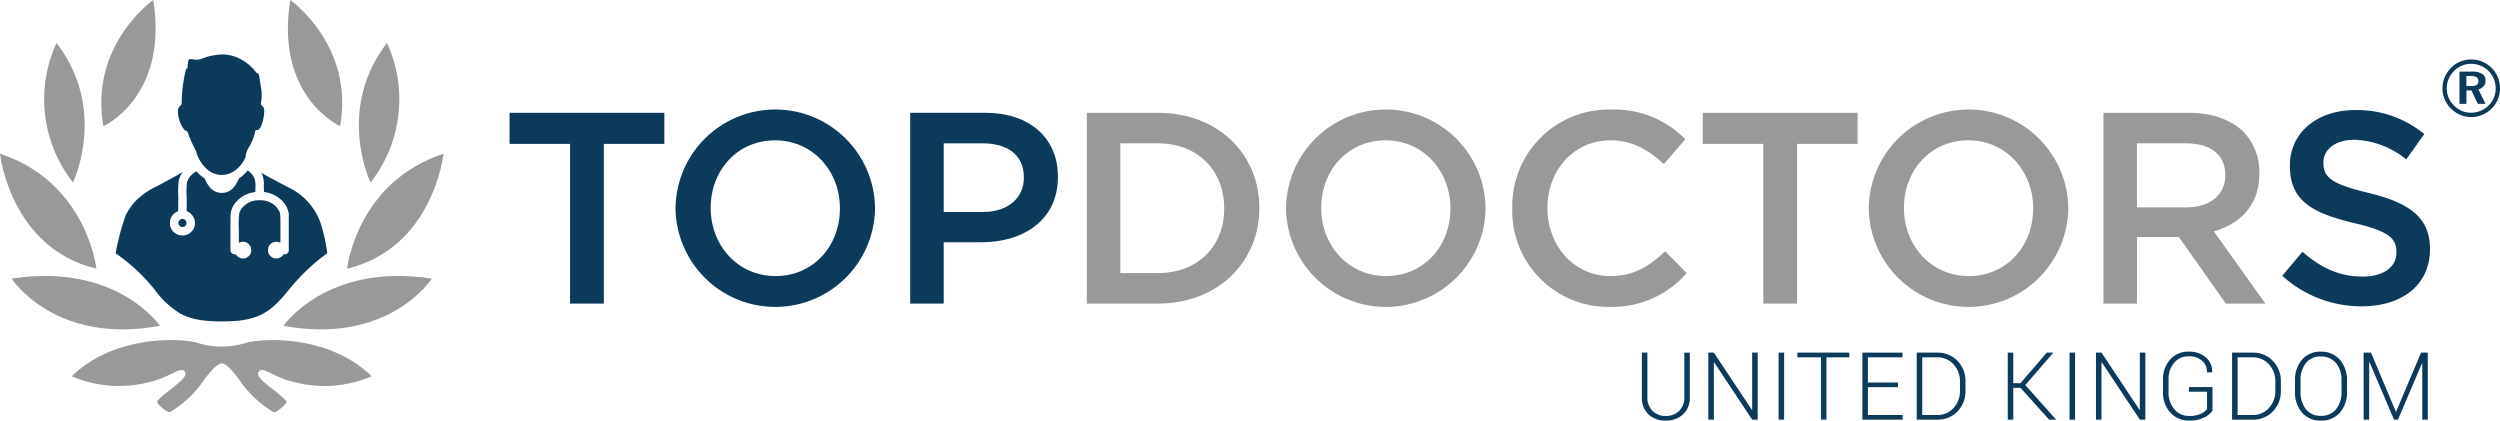
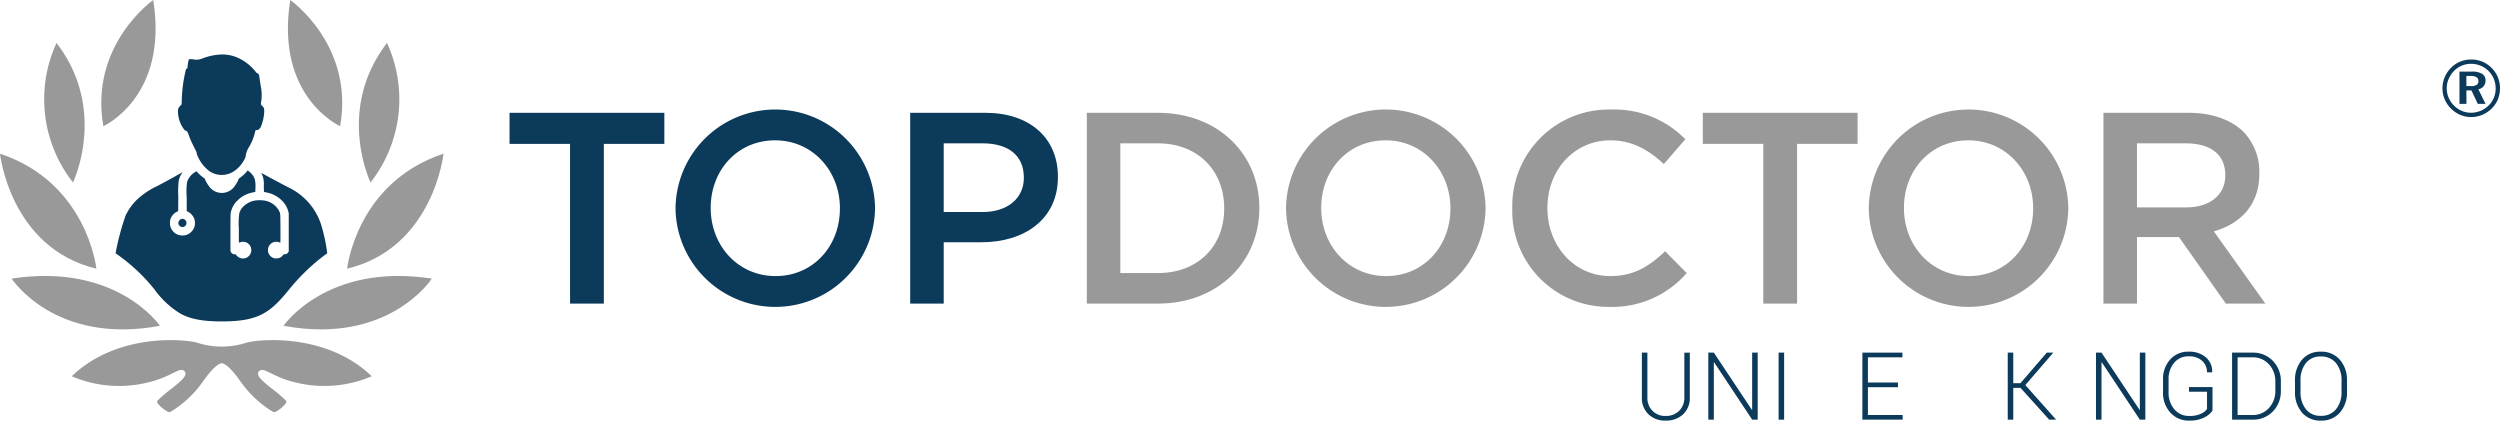
<svg xmlns="http://www.w3.org/2000/svg" width="400" height="67.297" viewBox="0 0 400 67.297">
  <defs>
    <style>.a{fill:#0c3a5b;}.b{fill:#99999a;}</style>
  </defs>
  <g transform="translate(-707 -278.461)">
    <path class="a" d="M340.858,239.491v7.121a3.553,3.553,0,0,1-1.083,2.76,3.951,3.951,0,0,1-2.783.995,3.847,3.847,0,0,1-2.741-1,3.59,3.59,0,0,1-1.065-2.757v-7.121h.884v7.121a2.952,2.952,0,0,0,.822,2.2,2.853,2.853,0,0,0,2.1.813,2.967,2.967,0,0,0,2.15-.81,2.911,2.911,0,0,0,.84-2.2v-7.121Z" transform="translate(636.512 95.391)" />
    <path class="a" d="M347.114,250.212h-.884l-6.089-9.174-.044.007v9.167h-.884V239.491h.884l6.089,9.153.044-.007v-9.146h.884Z" transform="translate(641.117 95.391)" />
    <path class="a" d="M346.473,250.212h-.884V239.491h.884Z" transform="translate(645.988 95.391)" />
-     <path class="a" d="M355.6,240.242h-3.653v9.969h-.875v-9.969h-3.778v-.751H355.6Z" transform="translate(647.285 95.391)" />
    <path class="a" d="M358.88,245.021h-4.808v4.449h5.56v.743h-6.443V239.491h6.406v.751h-5.523v4.029h4.808Z" transform="translate(651.793 95.391)" />
-     <path class="a" d="M358.115,250.212V239.491h3.268a4.361,4.361,0,0,1,3.251,1.311,4.607,4.607,0,0,1,1.286,3.366v1.378a4.589,4.589,0,0,1-1.286,3.36,4.365,4.365,0,0,1-3.251,1.307Zm.884-9.969v9.227h2.385a3.425,3.425,0,0,0,2.623-1.113,3.976,3.976,0,0,0,1.03-2.812v-1.4a3.942,3.942,0,0,0-1.035-2.79,3.421,3.421,0,0,0-2.618-1.111Z" transform="translate(655.557 95.391)" />
    <path class="a" d="M368.413,245.125h-1.155v5.087h-.884V239.491h.884v4.889h1.148l4.212-4.889h1l.016.037-4.449,5.154,4.89,5.493-.014.037H373Z" transform="translate(661.865 95.391)" />
-     <path class="a" d="M372.865,250.212h-.884V239.491h.884Z" transform="translate(666.148 95.391)" />
    <path class="a" d="M382.278,250.212h-.884l-6.089-9.174-.044.007v9.167h-.884V239.491h.884l6.089,9.153.044-.007v-9.146h.884Z" transform="translate(667.979 95.391)" />
    <path class="a" d="M388.372,248.836a3.276,3.276,0,0,1-1.307,1.09,5.079,5.079,0,0,1-2.4.508,3.937,3.937,0,0,1-3.025-1.274,4.664,4.664,0,0,1-1.178-3.3v-1.965a4.618,4.618,0,0,1,1.141-3.24,3.81,3.81,0,0,1,2.953-1.251,4.005,4.005,0,0,1,2.771.919,2.923,2.923,0,0,1,1,2.342l-.023.044h-.81a2.409,2.409,0,0,0-.766-1.833,3.042,3.042,0,0,0-2.171-.723,2.9,2.9,0,0,0-2.328,1.046,4.018,4.018,0,0,0-.882,2.681v1.979a4.087,4.087,0,0,0,.919,2.755,3.012,3.012,0,0,0,2.4,1.074,4.314,4.314,0,0,0,1.842-.339,2.272,2.272,0,0,0,.993-.787v-2.748h-2.886v-.75h3.762Z" transform="translate(672.623 95.324)" />
    <path class="a" d="M386.723,250.212V239.491h3.27a4.364,4.364,0,0,1,3.251,1.311,4.613,4.613,0,0,1,1.284,3.366v1.378a4.6,4.6,0,0,1-1.284,3.36,4.368,4.368,0,0,1-3.251,1.307Zm.884-9.969v9.227h2.387a3.421,3.421,0,0,0,2.621-1.113,3.976,3.976,0,0,0,1.03-2.812v-1.4a3.941,3.941,0,0,0-1.034-2.79,3.423,3.423,0,0,0-2.618-1.111Z" transform="translate(677.41 95.391)" />
    <path class="a" d="M400.75,245.795a4.871,4.871,0,0,1-1.136,3.358,3.881,3.881,0,0,1-3.053,1.281,3.8,3.8,0,0,1-3.007-1.281,4.917,4.917,0,0,1-1.124-3.358V244.05a4.939,4.939,0,0,1,1.12-3.358,3.778,3.778,0,0,1,3-1.288,3.881,3.881,0,0,1,3.057,1.288,4.88,4.88,0,0,1,1.139,3.358Zm-.875-1.76a4.244,4.244,0,0,0-.88-2.8,3,3,0,0,0-2.441-1.06,2.886,2.886,0,0,0-2.385,1.06,4.323,4.323,0,0,0-.855,2.8v1.76a4.334,4.334,0,0,0,.859,2.813,2.905,2.905,0,0,0,2.388,1.06A2.993,2.993,0,0,0,399,248.611a4.286,4.286,0,0,0,.873-2.817Z" transform="translate(681.77 95.324)" />
-     <path class="a" d="M403.81,248.931h.044l3.99-9.44h1.076v10.721h-.884v-9l-.044-.007-3.844,9.012h-.633l-3.932-9.232-.044.007v9.225h-.884V239.491h1.178Z" transform="translate(686.525 95.391)" />
    <path class="b" d="M209.046,240.509s-6.932-10.148-23.735-7.548C185.311,232.962,192.192,243.647,209.046,240.509Z" transform="translate(523.553 90.078)" />
    <path class="b" d="M199.676,239.846s-1.457-13.769-15.422-18.4C184.254,221.445,185.843,236.517,199.676,239.846Z" transform="translate(522.746 81.605)" />
    <path class="b" d="M190.238,211.4a21.544,21.544,0,0,0,2.635,22.317S198.484,222.109,190.238,211.4Z" transform="translate(525.803 73.936)" />
    <path class="b" d="M201.756,207.5s-10.276,7.209-7.982,20.189C193.775,227.693,204.226,223.035,201.756,207.5Z" transform="translate(529.764 70.957)" />
    <path class="b" d="M218.841,238.73a12.968,12.968,0,0,1-8.156,0c-2.7-.639-13-1.268-19.921,5.408a19.2,19.2,0,0,0,12.155,1c3.948-.915,5.182-2.692,5.928-1.739.482.614-.623,1.522-2.013,2.649a20.975,20.975,0,0,0-2.33,1.972.362.362,0,0,0,.044.5,5.259,5.259,0,0,0,1.619,1.316.576.576,0,0,0,.434-.028,17.32,17.32,0,0,0,5.214-4.909c2.025-2.863,2.836-2.827,2.947-2.827s.923-.035,2.947,2.827a17.319,17.319,0,0,0,5.214,4.909.576.576,0,0,0,.434.028,5.259,5.259,0,0,0,1.619-1.316.362.362,0,0,0,.044-.5,20.97,20.97,0,0,0-2.33-1.972c-1.39-1.127-2.494-2.036-2.013-2.649.746-.953,1.981.824,5.928,1.739a19.2,19.2,0,0,0,12.155-1C231.842,237.461,221.536,238.091,218.841,238.73Z" transform="translate(527.719 94.523)" />
    <path class="b" d="M209.971,240.509c16.854,3.138,23.735-7.548,23.735-7.548C216.9,230.362,209.971,240.509,209.971,240.509Z" transform="translate(542.391 90.078)" />
    <path class="b" d="M231.163,221.445c-13.965,4.632-15.422,18.4-15.422,18.4C229.573,236.517,231.163,221.445,231.163,221.445Z" transform="translate(546.799 81.605)" />
    <path class="b" d="M221.308,211.4c-8.246,10.705-2.635,22.317-2.635,22.317A21.544,21.544,0,0,0,221.308,211.4Z" transform="translate(547.613 73.936)" />
    <path class="b" d="M218.728,227.693c2.295-12.98-7.982-20.189-7.982-20.189C208.277,223.035,218.728,227.693,218.728,227.693Z" transform="translate(542.695 70.957)" />
    <g transform="translate(725.488 287.17)">
      <path class="a" d="M202.066,225.2a16.9,16.9,0,0,0,.8,1.864l.508,1.012.007.194A5.971,5.971,0,0,0,205.4,231.1a3.522,3.522,0,0,0,4,0c.007-.037.139-.067.146-.1a5.179,5.179,0,0,0,1.667-2.15,3.487,3.487,0,0,1,.5-1.51,8.142,8.142,0,0,0,1-2.415c.134-.64.176-.22.566-.46a1.112,1.112,0,0,0,.45-.635,6.9,6.9,0,0,0,.473-2.367c-.028-.446-.062-.531-.3-.757s-.266-.291-.221-.52a6.917,6.917,0,0,0,.018-2.365c-.072-.388-.187-1.108-.252-1.6-.141-1.06-.277-.5-.665-1.065a7.59,7.59,0,0,0-2.921-2.228,6.057,6.057,0,0,0-2.4-.482,9.519,9.519,0,0,0-3.186.649,2.431,2.431,0,0,1-1.506.118c-.589-.042-.6-.041-.686.176a8.425,8.425,0,0,0-.157,1.109c-.039.4-.162.046-.273.411a23.31,23.31,0,0,0-.661,5.5l-.254.279a1.048,1.048,0,0,0-.344.817,4.872,4.872,0,0,0,1.03,3C201.725,224.79,201.826,224.488,202.066,225.2Z" transform="translate(-190.41 -212.441)" />
      <path class="a" d="M201.094,227.353a.7.7,0,0,0-.66.758.708.708,0,0,0,.52.545.667.667,0,0,0,.7-.316.659.659,0,0,0-.374-.949A.606.606,0,0,0,201.094,227.353Z" transform="translate(-190.386 -201.05)" />
      <path class="a" d="M227.695,231.859a9.971,9.971,0,0,0-5.106-6.089c-1.025-.517-3.145-1.649-4.549-2.422a3.7,3.7,0,0,1,.33.84,4.362,4.362,0,0,1,.086,1.233c.014.811.025.96.06.977s.185.048.36.081a4.755,4.755,0,0,1,2.558,1.385,3.68,3.68,0,0,1,.942,1.676l.071.263v6.117l-.083.138a.634.634,0,0,1-.545.312l-.191.012-.1.134a1.539,1.539,0,0,1-.589.446,1.1,1.1,0,0,1-.494.064.864.864,0,0,1-.549-.1,1.357,1.357,0,0,1-.651-.651.936.936,0,0,1-.116-.462,1.315,1.315,0,0,1,1.736-1.367,1.891,1.891,0,0,0,.235.069c.019,0,.025-.711.019-2.242-.012-2.528,0-2.376-.229-2.861a3.24,3.24,0,0,0-2.388-1.639,5.334,5.334,0,0,0-1.432,0,3.479,3.479,0,0,0-2.124,1.221,2.527,2.527,0,0,0-.411.82,11.768,11.768,0,0,0-.071,2.459c-.007,1.517,0,2.242.019,2.242a2.158,2.158,0,0,0,.245-.071.971.971,0,0,1,.467-.064,1.346,1.346,0,0,1,.407.074,1.442,1.442,0,0,1,.774.778,1.66,1.66,0,0,1,.053.78,1.38,1.38,0,0,1-.734.908.923.923,0,0,1-.487.116,1.155,1.155,0,0,1-.469-.044,1.427,1.427,0,0,1-.665-.45l-.122-.159-.187-.012a.63.63,0,0,1-.552-.326l-.092-.152v-2.933c0-2.575.005-2.969.044-3.2a3.6,3.6,0,0,1,1.055-1.963,5.524,5.524,0,0,1,.536-.478,4.83,4.83,0,0,1,2.013-.852,2.487,2.487,0,0,0,.3-.065c.035-.018.042-.129.049-.674a4.458,4.458,0,0,0-.109-1.367,2.7,2.7,0,0,0-1.141-1.393,6.029,6.029,0,0,1-1.4,1.289,4.8,4.8,0,0,1-.667,1.2,2.486,2.486,0,0,1-4.131,0,4.768,4.768,0,0,1-.67-1.2A6.069,6.069,0,0,1,207.7,223.1a2.938,2.938,0,0,0-1.522,1.718,11.816,11.816,0,0,0-.058,2.434v2.21l.235.125a2.138,2.138,0,0,1,.991,1.152,2.344,2.344,0,0,1,.055,1.085,2.047,2.047,0,0,1-1.088,1.351,1.85,1.85,0,0,1-.889.194,1.973,1.973,0,0,1-1.794-1.124,1.776,1.776,0,0,1-.183-.974,1.724,1.724,0,0,1,.295-.97,1.934,1.934,0,0,1,.8-.72l.215-.12.018-2.334a14.325,14.325,0,0,1,.074-2.57,3.726,3.726,0,0,1,.637-1.341c-.155.094-.312.182-.464.268-1.319.743-2.955,1.635-3.63,1.983a12.188,12.188,0,0,0-3.24,2.175,9.1,9.1,0,0,0-1.8,2.512,40.232,40.232,0,0,0-1.612,6.062,29.083,29.083,0,0,1,6.235,5.8,14.144,14.144,0,0,0,4.182,3.877h0c1.61.863,3.568,1.226,6.576,1.226,5.828,0,7.724-1.346,10.758-5.1.106-.132.212-.256.318-.383.083-.1.168-.2.252-.3s.152-.173.229-.261c.489-.559.972-1.079,1.436-1.545l.169-.168c.12-.118.242-.238.358-.351l.019-.018c.277-.266.542-.51.8-.739.145-.129.282-.25.418-.369.485-.422.914-.767,1.254-1.03l.182-.138c.076-.058.148-.113.213-.161.215-.159.369-.266.432-.309l.035-.025A27.555,27.555,0,0,0,227.695,231.859Z" transform="translate(-194.735 -204.4)" />
    </g>
    <path class="a" d="M410.4,212.9a4.647,4.647,0,0,1,1.8.349,4.673,4.673,0,0,1,2.478,2.5,4.756,4.756,0,0,1-.009,3.538,4.381,4.381,0,0,1-1.005,1.475,4.774,4.774,0,0,1-1.512,1,4.523,4.523,0,0,1-3.507-.009,4.638,4.638,0,0,1-1.5-1.03,4.57,4.57,0,0,1-.995-1.487,4.556,4.556,0,0,1,.016-3.5,4.724,4.724,0,0,1,1.03-1.524,4.367,4.367,0,0,1,1.459-.977A4.633,4.633,0,0,1,410.4,212.9Zm.005.69a3.885,3.885,0,0,0-1.489.284,3.742,3.742,0,0,0-1.24.834,4.2,4.2,0,0,0-.878,1.3,3.838,3.838,0,0,0-.014,2.974,3.9,3.9,0,0,0,.843,1.263,3.961,3.961,0,0,0,1.265.868,3.647,3.647,0,0,0,1.452.305,4.022,4.022,0,0,0,1.529-.293,3.976,3.976,0,0,0,1.3-.855,3.732,3.732,0,0,0,1.148-2.7,4.117,4.117,0,0,0-.284-1.536,3.826,3.826,0,0,0-.833-1.273,4.083,4.083,0,0,0-1.288-.87A3.891,3.891,0,0,0,410.409,213.593Zm-1.88,1.245h1.986a3.054,3.054,0,0,1,1.632.353,1.161,1.161,0,0,1,.554,1.046,1.355,1.355,0,0,1-1.15,1.423L412.7,220h-1.236l-1.023-2.157h-.8V220h-1.108Zm1.108.695v1.623h.729a1.694,1.694,0,0,0,.912-.189.668.668,0,0,0,.286-.6.707.707,0,0,0-.3-.631,1.744,1.744,0,0,0-.949-.2Z" transform="translate(691.986 75.082)" />
    <path class="a" d="M240.155,222.709h-9.682v-4.972h24.77v4.972h-9.682v25.553h-5.406Z" transform="translate(558.053 78.773)" />
    <path class="a" d="M245.53,233.315v-.088a15.962,15.962,0,0,1,31.921-.086v.086a15.962,15.962,0,0,1-31.921.088Zm26.3,0v-.088c0-5.93-4.318-10.858-10.379-10.858s-10.292,4.84-10.292,10.772v.086c0,5.932,4.318,10.858,10.379,10.858S271.826,239.245,271.826,233.315Z" transform="translate(569.555 78.547)" />
    <path class="a" d="M266.816,217.737h12.037c7.108,0,11.6,4.055,11.6,10.2v.088c0,6.846-5.495,10.423-12.21,10.423H272.18v9.811h-5.364Zm11.6,15.873c4.055,0,6.585-2.267,6.585-5.45v-.086c0-3.577-2.574-5.452-6.585-5.452H272.18V233.61Z" transform="translate(585.814 78.773)" />
    <path class="b" d="M282.837,217.737h11.382c9.594,0,16.222,6.585,16.222,15.176V233c0,8.592-6.629,15.263-16.222,15.263H282.837Zm11.382,25.642c6.41,0,10.6-4.316,10.6-10.29V233c0-5.974-4.187-10.379-10.6-10.379H288.2v20.757Z" transform="translate(598.053 78.773)" />
    <path class="b" d="M300.91,233.315v-.088a15.963,15.963,0,0,1,31.923-.086v.086a15.963,15.963,0,0,1-31.923.088Zm26.3,0v-.088c0-5.93-4.316-10.858-10.379-10.858s-10.292,4.84-10.292,10.772v.086c0,5.932,4.318,10.858,10.38,10.858S327.206,239.245,327.206,233.315Z" transform="translate(611.857 78.547)" />
    <path class="b" d="M321.431,233.315v-.088a15.447,15.447,0,0,1,15.743-15.787,15.916,15.916,0,0,1,11.949,4.754l-3.445,3.969c-2.443-2.267-5.059-3.794-8.548-3.794-5.844,0-10.074,4.8-10.074,10.772v.086c0,5.974,4.23,10.858,10.074,10.858,3.75,0,6.149-1.526,8.765-3.967l3.445,3.487a15.747,15.747,0,0,1-12.384,5.408A15.351,15.351,0,0,1,321.431,233.315Z" transform="translate(627.533 78.547)" />
    <path class="b" d="M348.394,222.709h-9.682v-4.972h24.77v4.972H353.8v25.553h-5.406Z" transform="translate(640.734 78.773)" />
    <path class="b" d="M353.769,233.315v-.088a15.962,15.962,0,0,1,31.921-.086v.086a15.962,15.962,0,0,1-31.921.088Zm26.3,0v-.088c0-5.93-4.318-10.858-10.379-10.858s-10.292,4.84-10.292,10.772v.086c0,5.932,4.318,10.858,10.379,10.858S380.065,239.245,380.065,233.315Z" transform="translate(652.236 78.547)" />
    <path class="b" d="M375.055,217.737h13.607c3.838,0,6.847,1.134,8.809,3.053A9.223,9.223,0,0,1,400,227.375v.086c0,5.017-3.009,8.024-7.283,9.246l8.243,11.555h-6.323l-7.5-10.64h-6.717v10.64h-5.364Zm13.215,15.132c3.836,0,6.279-2.006,6.279-5.1v-.086c0-3.27-2.355-5.059-6.324-5.059h-7.807v10.248Z" transform="translate(668.496 78.773)" />
-     <path class="a" d="M391.274,244l3.226-3.838c2.923,2.529,5.844,3.969,9.638,3.969,3.314,0,5.408-1.528,5.408-3.838v-.086c0-2.18-1.221-3.358-6.89-4.667-6.5-1.57-10.162-3.489-10.162-9.114v-.086c0-5.233,4.36-8.853,10.423-8.853a16.916,16.916,0,0,1,11.077,3.838l-2.879,4.055a13.866,13.866,0,0,0-8.287-3.14c-3.14,0-4.971,1.614-4.971,3.62v.086c0,2.355,1.4,3.4,7.239,4.8,6.454,1.57,9.813,3.881,9.813,8.939v.086c0,5.713-4.493,9.116-10.9,9.116A18.807,18.807,0,0,1,391.274,244Z" transform="translate(680.887 78.584)" />
  </g>
</svg>